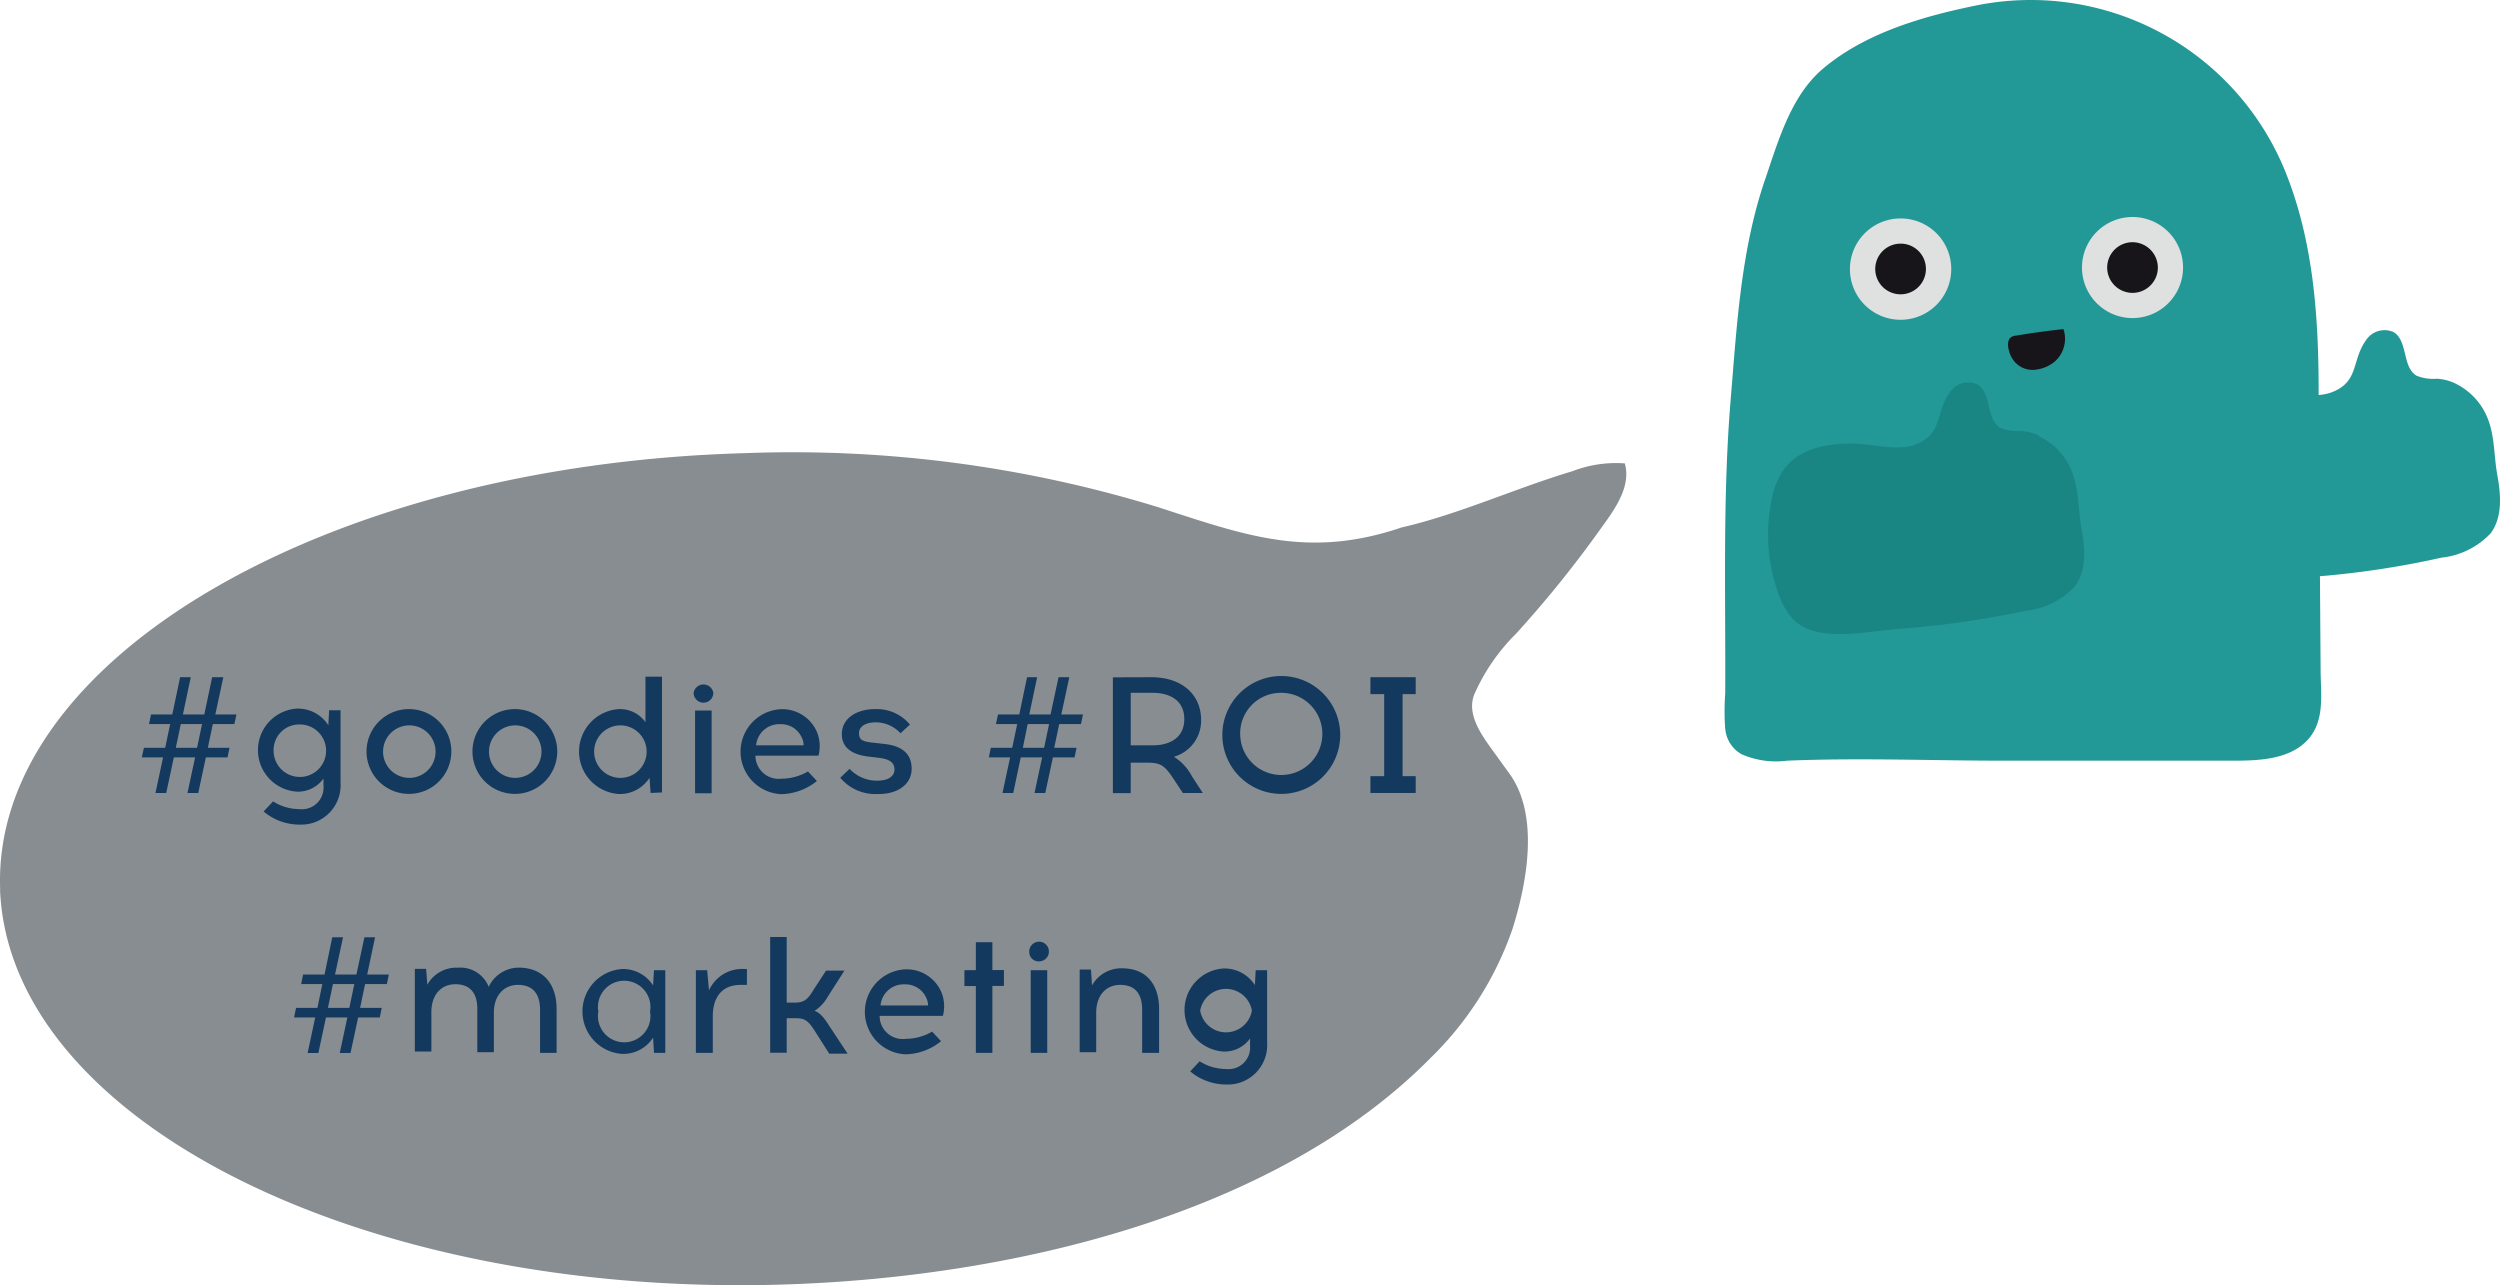
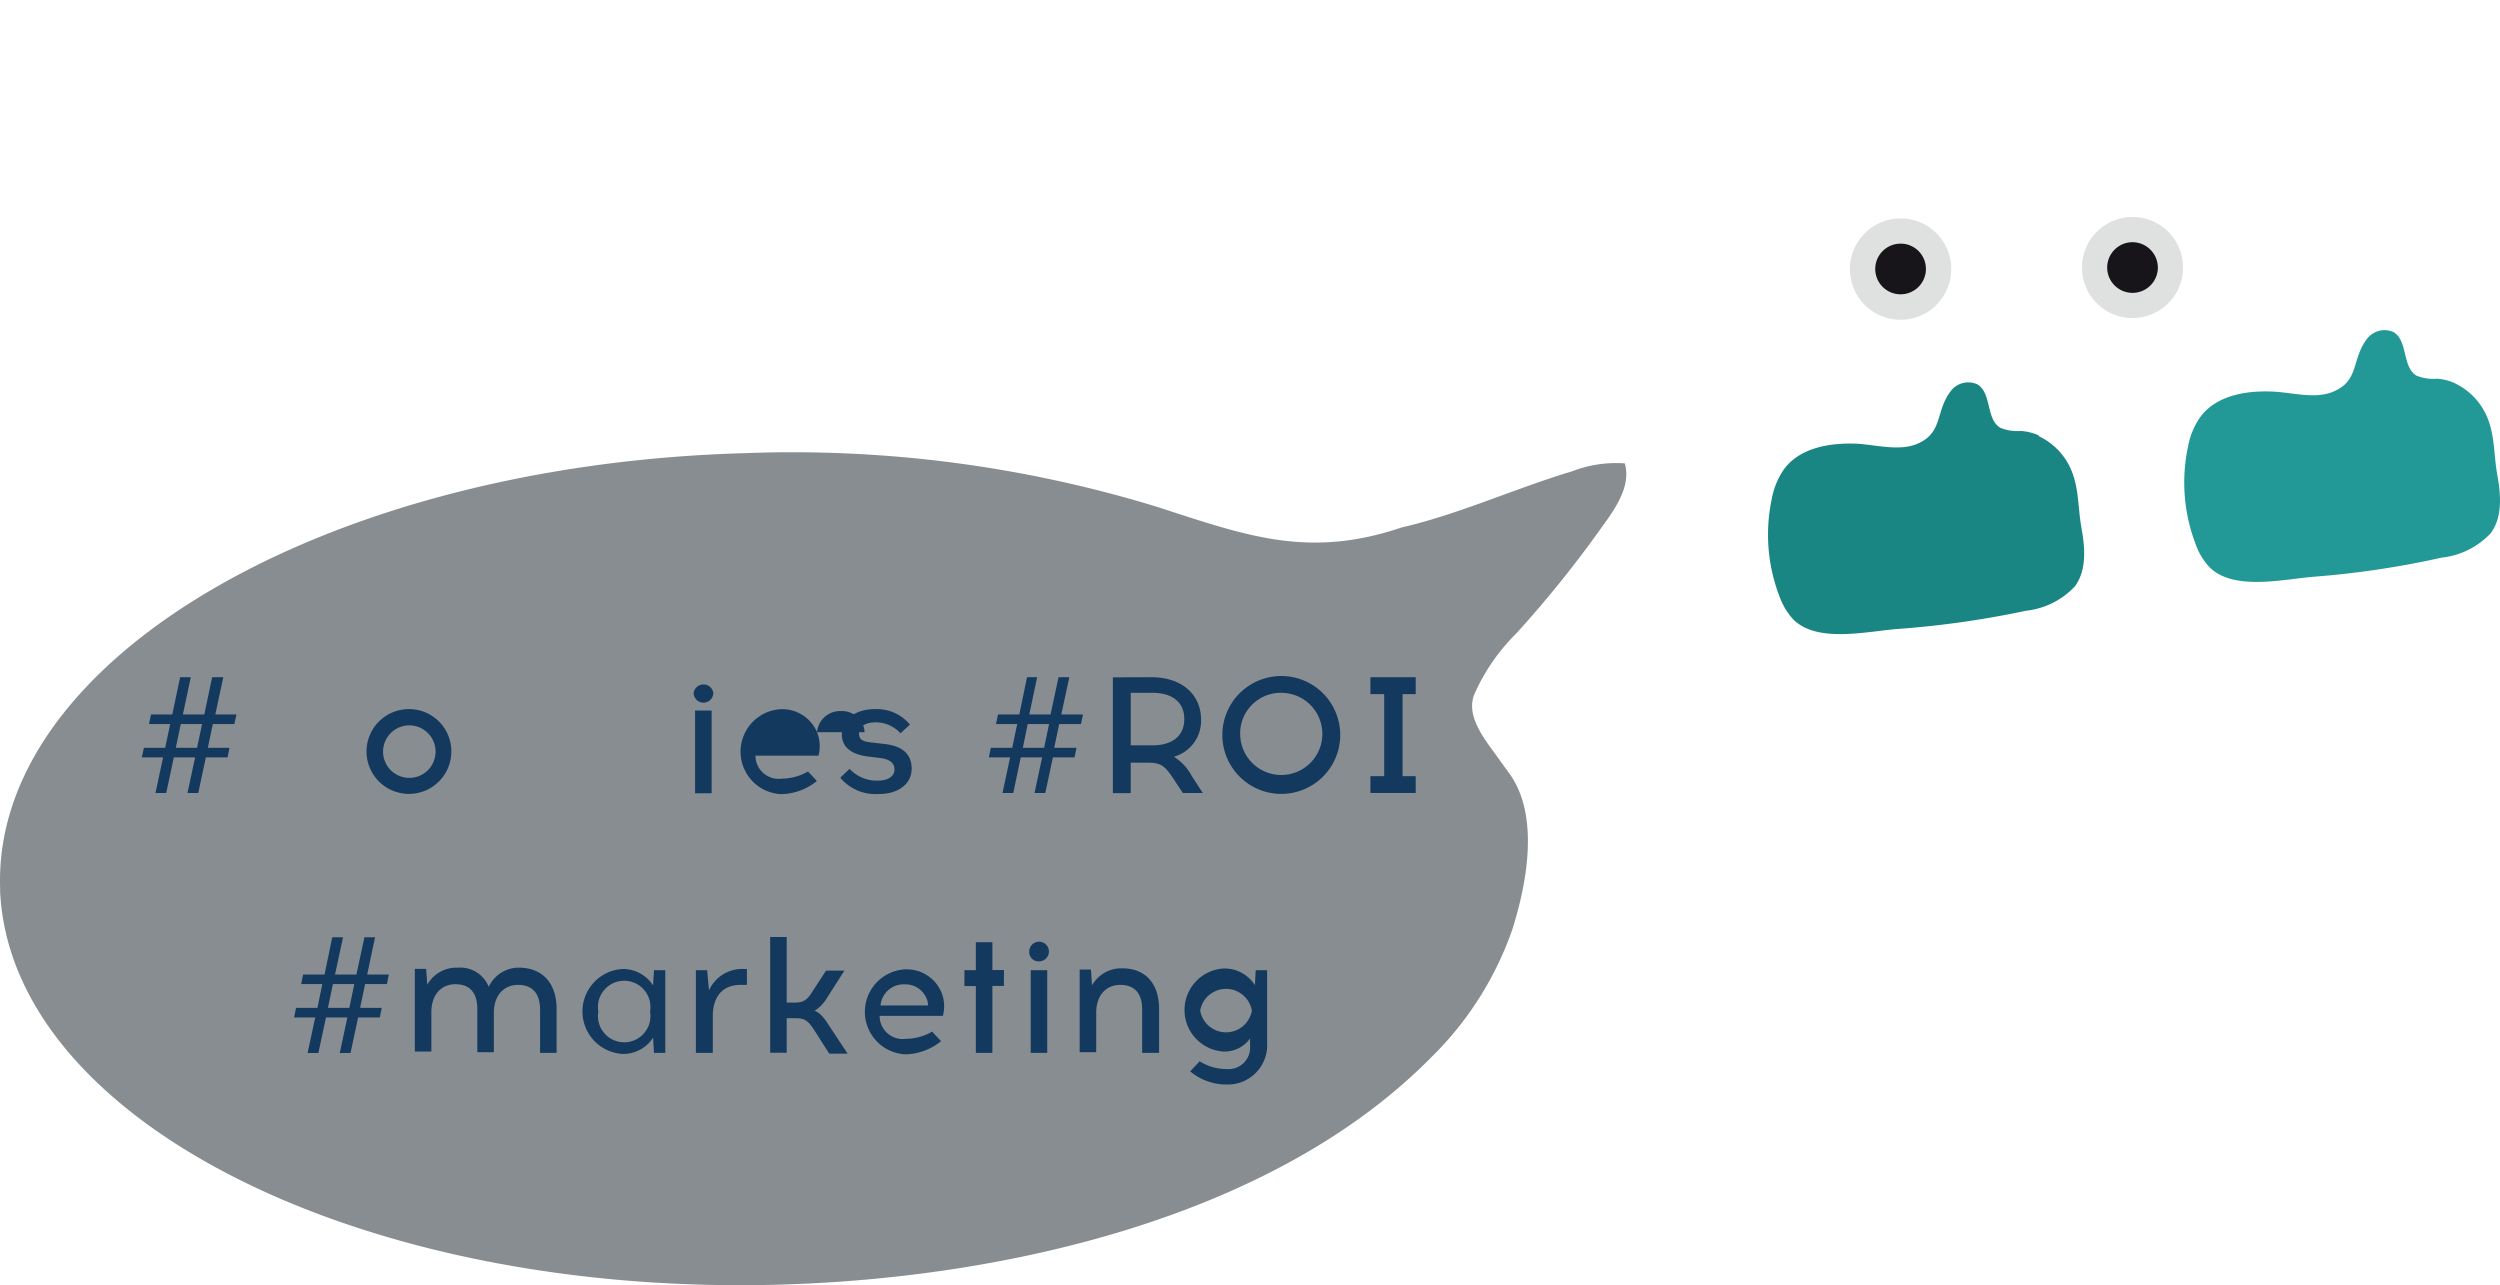
<svg xmlns="http://www.w3.org/2000/svg" xmlns:ns1="http://sodipodi.sourceforge.net/DTD/sodipodi-0.dtd" xmlns:ns2="http://www.inkscape.org/namespaces/inkscape" id="Calque_1" data-name="Calque 1" viewBox="0 0 162410.96 66809.276" version="1.1" ns1:docname="part-1-mobile-goodies-roi.svg" width="190.46" height="97.912" ns2:version="0.92.3 (2405546, 2018-03-11)">
  <ns1:namedview pagecolor="#ffffff" bordercolor="#666666" borderopacity="1" objecttolerance="10" gridtolerance="10" guidetolerance="10" ns2:pageopacity="0" ns2:pageshadow="2" ns2:window-width="1920" ns2:window-height="1027" id="namedview248" showgrid="false" ns2:zoom="0.97826417" ns2:cx="624.69022" ns2:cy="61.419622" ns2:window-x="-8" ns2:window-y="-8" ns2:window-maximized="1" ns2:current-layer="Calque_1" units="px" />
  <defs id="defs13">
    <style id="style2">.cls-1,.cls-6{fill:none;}.cls-2{fill:#d05249;}.cls-3{fill:#929598;}.cls-4{fill:#c2c2c3;}.cls-5{fill:#ec685a;}.cls-6{stroke:#e7e6e8;stroke-linecap:round;stroke-linejoin:round;}.cls-7{clip-path:url(#clip-path);}.cls-8{fill:#919499;}.cls-9{fill:#e85466;}.cls-10{fill:#1c365c;}.cls-11{fill:#e8e5e8;}.cls-12{fill:#211c1f;}.cls-13{fill:#229997;}.cls-14{fill:#dfe0e0;}.cls-15{fill:#18151a;}.cls-16{fill:#1a8683;}.cls-17{fill:#888d91;}.cls-18{fill:#13395e;}.cls-19{clip-path:url(#clip-path-2);}.cls-20{fill:#bb8b72;}.cls-21{fill:#15395e;}.cls-22{clip-path:url(#clip-path-4);}.cls-23{fill:#12395d;}.cls-24{fill:#5b8abb;}.cls-25{fill:#f05d6a;}.cls-26{fill:#ba8c6f;}</style>
    <clipPath id="clip-path-4" transform="translate(-74.22 -250.43)">
      <rect class="cls-1" x="780.95" y="250.43" width="146" height="660.64" id="rect10" style="fill:none" />
    </clipPath>
  </defs>
  <title id="title15">elements-mobile-2</title>
  <rect id="rect4" height="208.4" width="374.6" y="82892.141" x="265.57" class="cls-1" style="fill:none" />
  <rect id="rect7" height="106.13" width="168.18" y="83466.422" x="96.64" class="cls-1" style="fill:none" />
-   <path ns2:connector-curvature="0" class="cls-13" d="m 112086,39037.813 a 2080.661,2080.665 0 0 0 1057.39,1620.19 5568.327,5568.337 0 0 0 2950.44,417.838 c 4766.77,-196.129 9380.03,0 14061.52,0 h 14956.89 c 1705.46,0 3624.1,-93.801 4792.34,-1338.789 1168.24,-1244.988 852.73,-3086.888 852.73,-4553.586 l -127.91,-18026.745 c 0,-4852.043 -324.04,-9780.831 -2157.41,-14334.417 a 17847.639,17847.672 0 0 0 -20277.92,-10770 c -3410.92,707.767 -7052.07,1782.209 -9755.23,4059.002 -2089.19,1756.627 -2916.33,4707.078 -3769.06,7205.581 -1577.56,4587.696 -1841.9,9550.594 -2242.68,14360 -520.17,6318.74 -315.51,12705.7 -349.62,19050.023 a 15954.578,15954.607 0 0 0 0,2302.375" id="path47" clip-path="none" style="fill:#229997;stroke-width:852.73" />
  <path ns2:connector-curvature="0" class="cls-14" d="m 126761.49,9132.517 a 3291.538,3291.544 0 1 1 -3283.01,-3283.017 3283.01,3283.017 0 0 1 3283.01,3283.017" id="path49" clip-path="none" style="fill:#dfe0e0;stroke-width:852.73" />
  <path ns2:connector-curvature="0" class="cls-15" d="m 125115.72,9132.517 a 1645.769,1645.772 0 1 1 -1637.24,-1645.772 1637.242,1637.245 0 0 1 1637.24,1645.772" id="path51" clip-path="none" style="fill:#18151a;stroke-width:852.73" />
  <path ns2:connector-curvature="0" class="cls-14" d="m 141820.7,9038.716 a 3283.01,3283.017 0 1 1 -3283.01,-3283.016 3283.01,3283.017 0 0 1 3283.01,3283.016" id="path53" clip-path="none" style="fill:#dfe0e0;stroke-width:852.73" />
  <path ns2:connector-curvature="0" class="cls-15" d="m 140183.46,9038.716 a 1645.769,1645.772 0 1 1 -1645.77,-1645.772 1654.296,1654.299 0 0 1 1645.77,1645.772" id="path55" clip-path="none" style="fill:#18151a;stroke-width:852.73" />
  <path ns2:connector-curvature="0" class="cls-13" d="m 159472.21,16551.282 a 3317.12,3317.126 0 0 0 -1142.66,-289.93 2924.864,2924.869 0 0 1 -1338.78,-196.128 c -938.01,-554.275 -554.28,-2234.156 -1475.23,-2822.541 a 1432.586,1432.589 0 0 0 -1799.26,503.112 c -972.11,1330.261 -426.36,2728.741 -2276.79,3410.926 -1151.18,409.311 -2558.19,0 -3786.12,-59.691 -1748.09,-76.746 -3717.9,247.291 -4749.7,1705.463 a 4928.779,4928.788 0 0 0 -767.46,1910.118 11187.818,11187.838 0 0 0 511.64,6318.741 4169.85,4169.857 0 0 0 852.73,1432.589 c 1560.49,1637.244 4903.19,801.568 6881.53,656.604 a 58599.606,58599.713 0 0 0 8237.37,-1236.462 5116.38,5116.389 0 0 0 3189.21,-1586.08 c 767.46,-1040.332 665.13,-2464.394 434.89,-3734.964 -281.4,-1526.39 -119.38,-3044.252 -989.16,-4425.677 a 4263.65,4263.658 0 0 0 -1790.74,-1586.08" id="path57" clip-path="none" style="fill:#229997;stroke-width:852.73" />
  <path ns2:connector-curvature="0" class="cls-16" d="m 132432.14,19936.626 a 3462.084,3462.09 0 0 0 -1142.66,-281.402 2933.391,2933.397 0 0 1 -1338.78,-204.655 c -938.01,-554.276 -554.28,-2234.157 -1475.23,-2814.014 a 1424.059,1424.062 0 0 0 -1799.26,503.111 c -972.11,1330.261 -426.36,2728.741 -2276.79,3410.926 -1142.65,400.784 -2600.82,0 -3777.59,-68.218 -1756.62,-68.219 -3726.43,255.819 -4758.23,1705.463 a 4979.943,4979.952 0 0 0 -767.46,1910.118 11179.29,11179.31 0 0 0 511.64,6318.741 4434.196,4434.204 0 0 0 852.73,1441.117 c 1560.49,1637.245 4903.2,793.04 6881.53,656.603 a 61200.432,61200.544 0 0 0 8262.95,-1176.769 5116.38,5116.389 0 0 0 3189.21,-1586.081 c 767.46,-1040.333 665.13,-2472.922 434.9,-3743.492 -281.41,-1526.389 -119.39,-3035.725 -989.17,-4425.676 a 4263.65,4263.658 0 0 0 -1790.73,-1586.081" id="path59" clip-path="none" style="fill:#1a8683;stroke-width:852.73" />
-   <path ns2:connector-curvature="0" class="cls-15" d="m 132184.85,15681.495 a 1534.914,1534.917 0 0 1 -1432.59,-690.712 c -213.18,-306.984 -443.42,-997.696 -187.6,-1355.844 a 596.911,596.912 0 0 1 383.73,-170.546 c 1023.28,-170.546 2063.61,-315.511 3103.94,-426.366 a 1978.334,1978.337 0 0 1 -613.97,2148.884 2396.171,2396.176 0 0 1 -1253.51,494.584" id="path61" clip-path="none" style="fill:#18151a;stroke-width:852.73" />
  <path ns2:connector-curvature="0" class="cls-17" d="M 11.701,49458.192 C -576.689,34543.918 21099.711,21846.744 48429.711,21096.34 a 80847.331,80847.479 0 0 1 26733.08,3487.672 c 5713.29,1841.901 9789.34,3410.927 15894.89,1338.789 3717.9,-852.732 7427.28,-2558.195 11085.489,-3649.691 a 7870.698,7870.712 0 0 1 3410.92,-511.639 c 409.31,1424.062 -545.75,2848.123 -1458.17,4093.112 a 73658.817,73658.952 0 0 1 -5602.439,6966.816 12833.587,12833.611 0 0 0 -2728.73,3973.73 c -451.95,1193.824 349.62,2438.812 1125.6,3504.726 l 1159.71,1603.135 c 1969.809,2711.687 1159.72,7094.727 196.13,10138.979 a 21488.796,21488.835 0 0 1 -5321.03,8356.769 C 82922.631,70520.662 65765.711,74699.042 50561.531,75116.882 23274.171,75858.762 600.081,64372.467 3.171,49458.192" id="path63" clip-path="none" style="fill:#888d91;stroke-width:852.73" />
  <path ns2:connector-curvature="0" class="cls-18" d="m 14908.891,40240.164 -127.91,622.494 h -1407.01 l -494.58,2310.902 h -699.24 l 494.59,-2310.902 h -1381.43 l -494.58,2310.902 h -699.24 l 494.59,-2310.902 H 9212.651 l 136.44,-622.494 h 1381.42 l 324.04,-1543.444 H 9681.651 l 127.91,-622.494 h 1381.43 l 511.63,-2421.757 h 690.72 l -511.64,2421.757 h 1389.95 l 511.64,-2421.757 h 724.82 l -520.17,2421.757 h 1372.9 l -136.44,622.494 h -1398.48 l -324.04,1543.444 z m -3487.67,0 h 1381.43 l 324.03,-1543.444 h -1381.42 z" id="path65" clip-path="none" style="fill:#13395e;stroke-width:852.73" />
-   <path ns2:connector-curvature="0" class="cls-18" d="m 21329.951,38773.465 51.16,-972.113 h 741.87 v 4698.55 a 2558.19,2558.195 0 0 1 -2651.99,2728.741 3615.575,3615.582 0 0 1 -2345,-852.731 l 613.96,-656.604 a 3197.738,3197.743 0 0 0 1705.46,503.112 1407.005,1407.007 0 0 0 1569.03,-1526.389 v -460.475 a 2038.025,2038.028 0 0 1 -1705.46,852.731 2703.154,2703.159 0 0 1 0,-5397.791 2353.535,2353.539 0 0 1 2020.97,1082.969 z m -3555.89,1654.3 a 1705.46,1705.463 0 1 0 1705.46,-1705.463 1662.823,1662.826 0 0 0 -1705.46,1705.463 z" id="path67" clip-path="none" style="fill:#13395e;stroke-width:852.73" />
  <path ns2:connector-curvature="0" class="cls-18" d="m 29320.031,40487.457 a 2754.318,2754.323 0 1 1 -2754.32,-2762.852 2745.791,2745.796 0 0 1 2754.32,2762.852 z m -4434.2,0 a 1705.46,1705.463 0 1 0 3410.92,0 1705.46,1705.463 0 1 0 -3410.92,0 z" id="path69" clip-path="none" style="fill:#13395e;stroke-width:852.73" />
-   <path ns2:connector-curvature="0" class="cls-18" d="m 36201.561,40487.457 a 2754.318,2754.323 0 1 1 -2762.85,-2762.852 2754.318,2754.323 0 0 1 2762.85,2762.852 z m -4434.2,0 a 1705.46,1705.463 0 1 0 1705.46,-1705.464 1705.46,1705.463 0 0 0 -1705.46,1705.464 z" id="path71" clip-path="none" style="fill:#13395e;stroke-width:852.73" />
-   <path ns2:connector-curvature="0" class="cls-18" d="m 42264.471,43173.56 -68.22,-989.168 a 2285.316,2285.321 0 0 1 -1969.81,1057.388 2762.845,2762.85 0 0 1 0,-5517.175 2029.497,2029.501 0 0 1 1705.46,852.732 v -2958.978 h 1074.44 v 7521.092 z m -255.82,-2686.103 a 1705.46,1705.463 0 1 0 -3410.92,0 1705.46,1705.463 0 1 0 3410.92,0 z" id="path73" clip-path="none" style="fill:#13395e;stroke-width:852.73" />
  <path ns2:connector-curvature="0" class="cls-18" d="m 45061.421,36667.219 a 648.075,648.076 0 0 1 1279.1,0 639.55,639.551 0 0 1 -1279.1,0 z m 93.8,1151.188 h 1074.44 v 5372.208 h -1074.44 z" id="path75" clip-path="none" style="fill:#13395e;stroke-width:852.73" />
-   <path ns2:connector-curvature="0" class="cls-18" d="m 53077.081,39225.413 a 2430.28,2430.285 0 0 1 93.8,1526.39 h -4093.1 a 1509.332,1509.335 0 0 0 1705.46,1492.28 3410.92,3410.926 0 0 0 1705.46,-469.002 l 579.86,622.494 a 3828.758,3828.765 0 0 1 -2310.9,852.732 2762.845,2762.85 0 0 1 -68.22,-5517.174 2447.335,2447.34 0 0 1 2387.64,1492.28 z m -3956.66,852.732 h 3086.88 a 1142.658,1142.66 0 0 0 -127.91,-520.166 1466.696,1466.698 0 0 0 -1381.42,-852.732 1509.332,1509.335 0 0 0 -1577.55,1372.898 z" id="path77" clip-path="none" style="fill:#13395e;stroke-width:852.73" />
+   <path ns2:connector-curvature="0" class="cls-18" d="m 53077.081,39225.413 a 2430.28,2430.285 0 0 1 93.8,1526.39 h -4093.1 a 1509.332,1509.335 0 0 0 1705.46,1492.28 3410.92,3410.926 0 0 0 1705.46,-469.002 l 579.86,622.494 a 3828.758,3828.765 0 0 1 -2310.9,852.732 2762.845,2762.85 0 0 1 -68.22,-5517.174 2447.335,2447.34 0 0 1 2387.64,1492.28 z h 3086.88 a 1142.658,1142.66 0 0 0 -127.91,-520.166 1466.696,1466.698 0 0 0 -1381.42,-852.732 1509.332,1509.335 0 0 0 -1577.55,1372.898 z" id="path77" clip-path="none" style="fill:#13395e;stroke-width:852.73" />
  <path ns2:connector-curvature="0" class="cls-18" d="m 56948.481,37724.605 a 2788.427,2788.432 0 0 1 2165.93,1006.224 l -613.96,562.803 a 2191.516,2191.52 0 0 0 -1543.44,-707.767 h -85.28 c -613.96,0 -1065.91,255.819 -1065.91,699.239 0,443.421 213.18,562.803 1023.28,631.022 l 494.58,59.692 c 997.69,85.273 1901.59,451.947 1901.59,1628.717 0,963.586 -852.73,1637.245 -2131.83,1637.245 h -59.69 a 2984.555,2984.561 0 0 1 -2447.33,-1057.388 l 605.43,-579.857 a 2413.226,2413.23 0 0 0 1833.37,767.458 v 0 c 596.91,0 1082.97,-230.237 1082.97,-733.349 0,-503.112 -443.42,-690.713 -1040.33,-750.404 l -469,-59.691 c -1287.62,-110.855 -1910.12,-622.494 -1910.12,-1475.226 0,-1031.805 955.06,-1611.663 2106.25,-1628.718 z" id="path79" clip-path="none" style="fill:#13395e;stroke-width:852.73" />
  <path ns2:connector-curvature="0" class="cls-18" d="m 69935.561,40240.164 -127.91,622.494 h -1407.01 l -494.58,2310.902 h -699.24 l 494.58,-2310.902 h -1389.95 l -486.05,2310.902 h -699.24 l 494.58,-2310.902 h -1381.42 l 127.91,-622.494 h 1389.95 l 324.04,-1543.444 h -1381.43 l 136.44,-622.494 h 1381.42 l 503.11,-2421.757 h 656.61 l -511.64,2421.757 h 1381.42 l 520.17,-2421.757 h 699.23 l -520.16,2421.757 h 1407 l -127.91,622.494 h -1415.53 l -324.04,1543.444 z m -3487.67,0 h 1381.42 l 324.04,-1543.444 h -1389.95 z" id="path81" clip-path="none" style="fill:#13395e;stroke-width:852.73" />
  <path ns2:connector-curvature="0" class="cls-18" d="m 74787.591,35652.469 c 2012.44,0 3240.37,1142.66 3240.37,2771.377 a 2430.28,2430.285 0 0 1 -1765.15,2396.175 3342.702,3342.708 0 0 1 1176.77,1279.097 l 699.24,1074.442 h -1296.15 l -562.8,-852.731 c -605.44,-929.478 -852.73,-1091.496 -1645.77,-1117.078 h -1176.77 v 1978.336 h -1159.71 v -7521.091 z m -1330.26,4425.676 h 1424.06 c 1134.13,0 2055.08,-503.111 2055.08,-1705.463 0,-1202.352 -920.95,-1705.463 -2055.08,-1705.463 h -1424.06 z" id="path83" clip-path="none" style="fill:#13395e;stroke-width:852.73" />
  <path ns2:connector-curvature="0" class="cls-18" d="m 87066.901,39413.015 a 3828.758,3828.765 0 1 1 -3828.76,-3837.292 3828.758,3828.765 0 0 1 3828.76,3837.292 z m -6497.8,0 a 2669.045,2669.05 0 1 0 2669.04,-2745.796 2634.936,2634.941 0 0 0 -2669.04,2745.796 z" id="path85" clip-path="none" style="fill:#13395e;stroke-width:852.73" />
  <path ns2:connector-curvature="0" class="cls-18" d="m 91970.101,42082.064 v 1091.496 h -2941.92 v -1091.496 h 895.37 v -5329.572 h -895.37 v -1100.023 h 2941.92 v 1100.023 h -852.73 v 5329.572 z" id="path87" clip-path="none" style="fill:#13395e;stroke-width:852.73" />
  <path ns2:connector-curvature="0" class="cls-18" d="m 24800.561,57132.776 -127.91,622.494 h -1407.01 l -494.58,2310.902 h -699.24 l 494.58,-2310.902 h -1389.95 l -494.58,2310.902 h -699.24 l 494.59,-2310.902 h -1372.9 l 127.91,-622.494 h 1389.95 l 315.51,-1543.444 h -1372.9 l 127.91,-622.494 h 1389.95 l 503.11,-2421.757 h 699.24 l -520.16,2421.757 h 1389.95 l 520.16,-2421.757 h 690.71 l -511.63,2421.757 h 1407 l -127.91,622.494 h -1415.53 l -324.04,1543.444 z m -3496.2,0 h 1389.95 l 324.04,-1543.444 h -1389.95 z" id="path89" clip-path="none" style="fill:#13395e;stroke-width:852.73" />
  <path ns2:connector-curvature="0" class="cls-18" d="m 36158.921,57200.995 v 2856.65 h -1074.44 v -2805.487 c 0,-1134.132 -571.33,-1611.662 -1432.59,-1611.662 -861.25,0 -1569.02,622.494 -1569.02,1816.319 v 2558.194 h -1074.44 v -2805.487 c 0,-1134.133 -554.27,-1611.663 -1424.06,-1611.663 -869.78,0 -1560.49,622.494 -1560.49,1816.319 v 2558.194 h -1074.44 v -5372.209 h 733.34 l 76.75,1031.805 a 2157.407,2157.411 0 0 1 1986.86,-1108.551 1986.861,1986.864 0 0 1 2003.92,1244.988 2157.407,2157.411 0 0 1 2063.6,-1244.988 c 1509.34,51.164 2345.01,1091.497 2345.01,2677.578 z" id="path91" clip-path="none" style="fill:#13395e;stroke-width:852.73" />
  <path ns2:connector-curvature="0" class="cls-18" d="m 42486.181,60057.645 -59.69,-989.168 a 2302.371,2302.375 0 0 1 -1978.34,1057.387 2762.845,2762.85 0 0 1 0,-5517.174 2327.953,2327.957 0 0 1 1978.34,1065.915 l 59.69,-989.168 h 733.34 v 5372.208 z m -255.82,-2686.104 a 1705.46,1705.463 0 1 0 -3359.76,0 1705.46,1705.463 0 1 0 3359.76,0 z" id="path93" clip-path="none" style="fill:#13395e;stroke-width:852.73" />
  <path ns2:connector-curvature="0" class="cls-18" d="m 48122.721,55640.496 c -1270.57,0 -1816.31,852.732 -1816.31,2055.083 v 2362.066 h -1100.02 v -5372.208 h 733.34 l 119.39,1313.206 a 2362.062,2362.066 0 0 1 2285.31,-1389.953 h 179.08 v 1031.806 z" id="path95" clip-path="none" style="fill:#13395e;stroke-width:852.73" />
  <path ns2:connector-curvature="0" class="cls-18" d="m 52949.171,58659.166 c -409.31,-631.021 -605.43,-852.732 -1236.45,-852.732 h -605.44 v 2242.684 h -1074.44 v -7521.092 h 1074.44 v 4263.657 h 520.16 c 639.55,0 852.73,-221.71 1236.46,-852.731 l 801.57,-1227.933 h 1193.82 l -1091.49,1705.463 a 2558.19,2558.195 0 0 1 -852.73,912.422 c 341.09,102.329 631.02,460.475 938,946.532 l 1210.87,1833.373 h -1193.82 z" id="path97" clip-path="none" style="fill:#13395e;stroke-width:852.73" />
  <path ns2:connector-curvature="0" class="cls-18" d="m 61160.961,56126.553 a 2430.28,2430.285 0 0 1 93.8,1526.39 h -4110.15 a 1500.805,1500.807 0 0 0 1705.46,1492.28 3410.92,3410.926 0 0 0 1705.46,-469.002 l 579.85,622.493 a 3786.121,3786.128 0 0 1 -2302.37,852.732 2762.845,2762.85 0 0 1 -68.22,-5517.174 2447.335,2447.34 0 0 1 2396.17,1492.281 z m -3956.66,852.732 h 3086.88 a 1142.658,1142.66 0 0 0 -127.91,-520.166 1475.223,1475.226 0 0 0 -1381.42,-852.732 1509.332,1509.335 0 0 0 -1577.55,1355.843 z" id="path99" clip-path="none" style="fill:#13395e;stroke-width:852.73" />
  <path ns2:connector-curvature="0" class="cls-18" d="m 64469.561,60057.645 h -1074.44 v -4340.404 h -741.88 v -1031.804 h 741.88 v -1816.319 h 1074.44 v 1807.791 h 750.4 v 1031.805 h -750.4 z" id="path101" clip-path="none" style="fill:#13395e;stroke-width:852.73" />
  <path ns2:connector-curvature="0" class="cls-18" d="m 66865.731,53534.249 a 639.548,639.549 0 1 1 648.07,579.857 605.438,605.439 0 0 1 -648.07,-579.857 z m 93.8,1151.188 h 1074.44 v 5372.208 h -1074.44 z" id="path103" clip-path="none" style="fill:#13395e;stroke-width:852.73" />
  <path ns2:connector-curvature="0" class="cls-18" d="m 75299.231,57200.995 v 2856.65 h -1100.02 v -2805.487 c 0,-1134.132 -554.28,-1611.662 -1424.06,-1611.662 -869.79,0 -1560.5,622.494 -1560.5,1816.319 v 2558.194 h -1074.44 V 54642.8 h 733.35 l 68.22,1031.805 a 2174.461,2174.465 0 0 1 1995.39,-1108.551 c 1526.38,8.527 2362.06,1048.86 2362.06,2634.941 z" id="path105" clip-path="none" style="fill:#13395e;stroke-width:852.73" />
  <path ns2:connector-curvature="0" class="cls-18" d="m 81524.161,55657.55 51.16,-972.113 h 741.88 v 4698.55 a 2558.19,2558.195 0 0 1 -2651.99,2728.741 3649.684,3649.691 0 0 1 -2345.01,-852.731 l 613.96,-656.604 a 3214.792,3214.798 0 0 0 1705.46,503.112 1407.005,1407.007 0 0 0 1569.03,-1526.39 v -460.474 a 2029.497,2029.501 0 0 1 -1705.46,852.731 2703.154,2703.159 0 0 1 0,-5397.791 2345.008,2345.012 0 0 1 2020.97,1082.969 z m -3555.89,1654.3 a 1705.46,1705.463 0 0 0 3359.76,0 1705.46,1705.463 0 0 0 -3359.76,0 z" id="path107" clip-path="none" style="fill:#13395e;stroke-width:852.73" />
</svg>